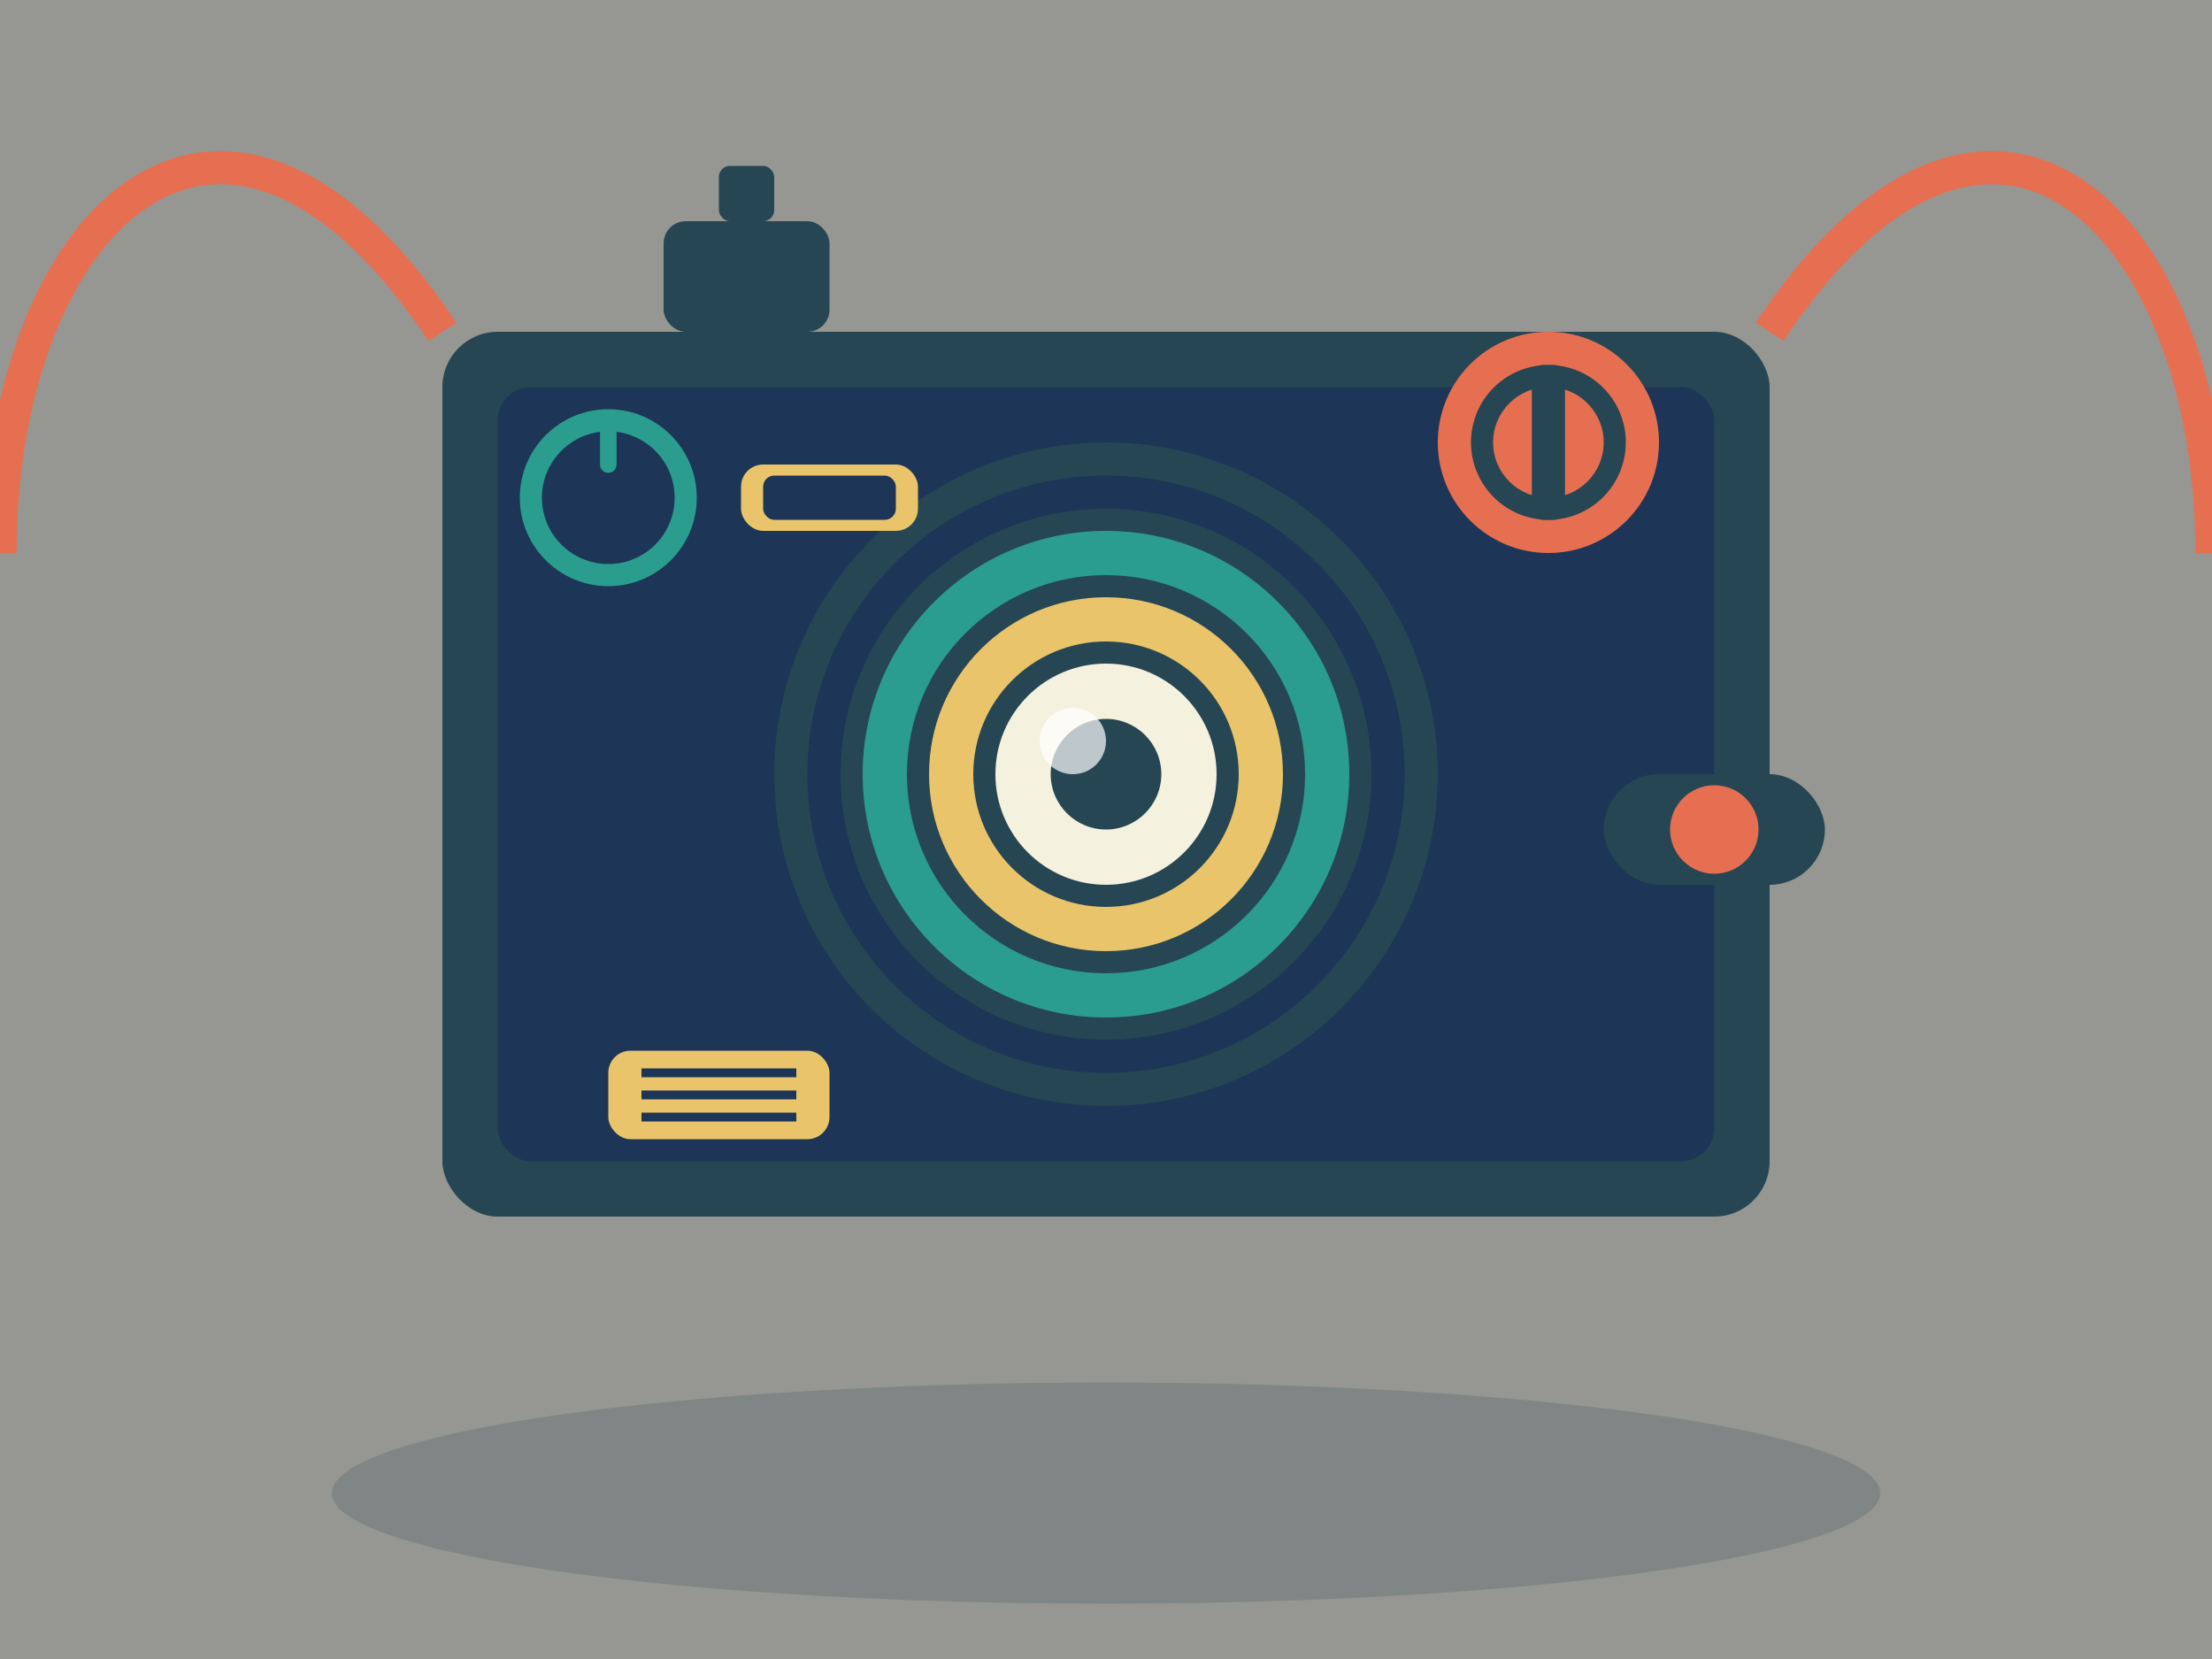
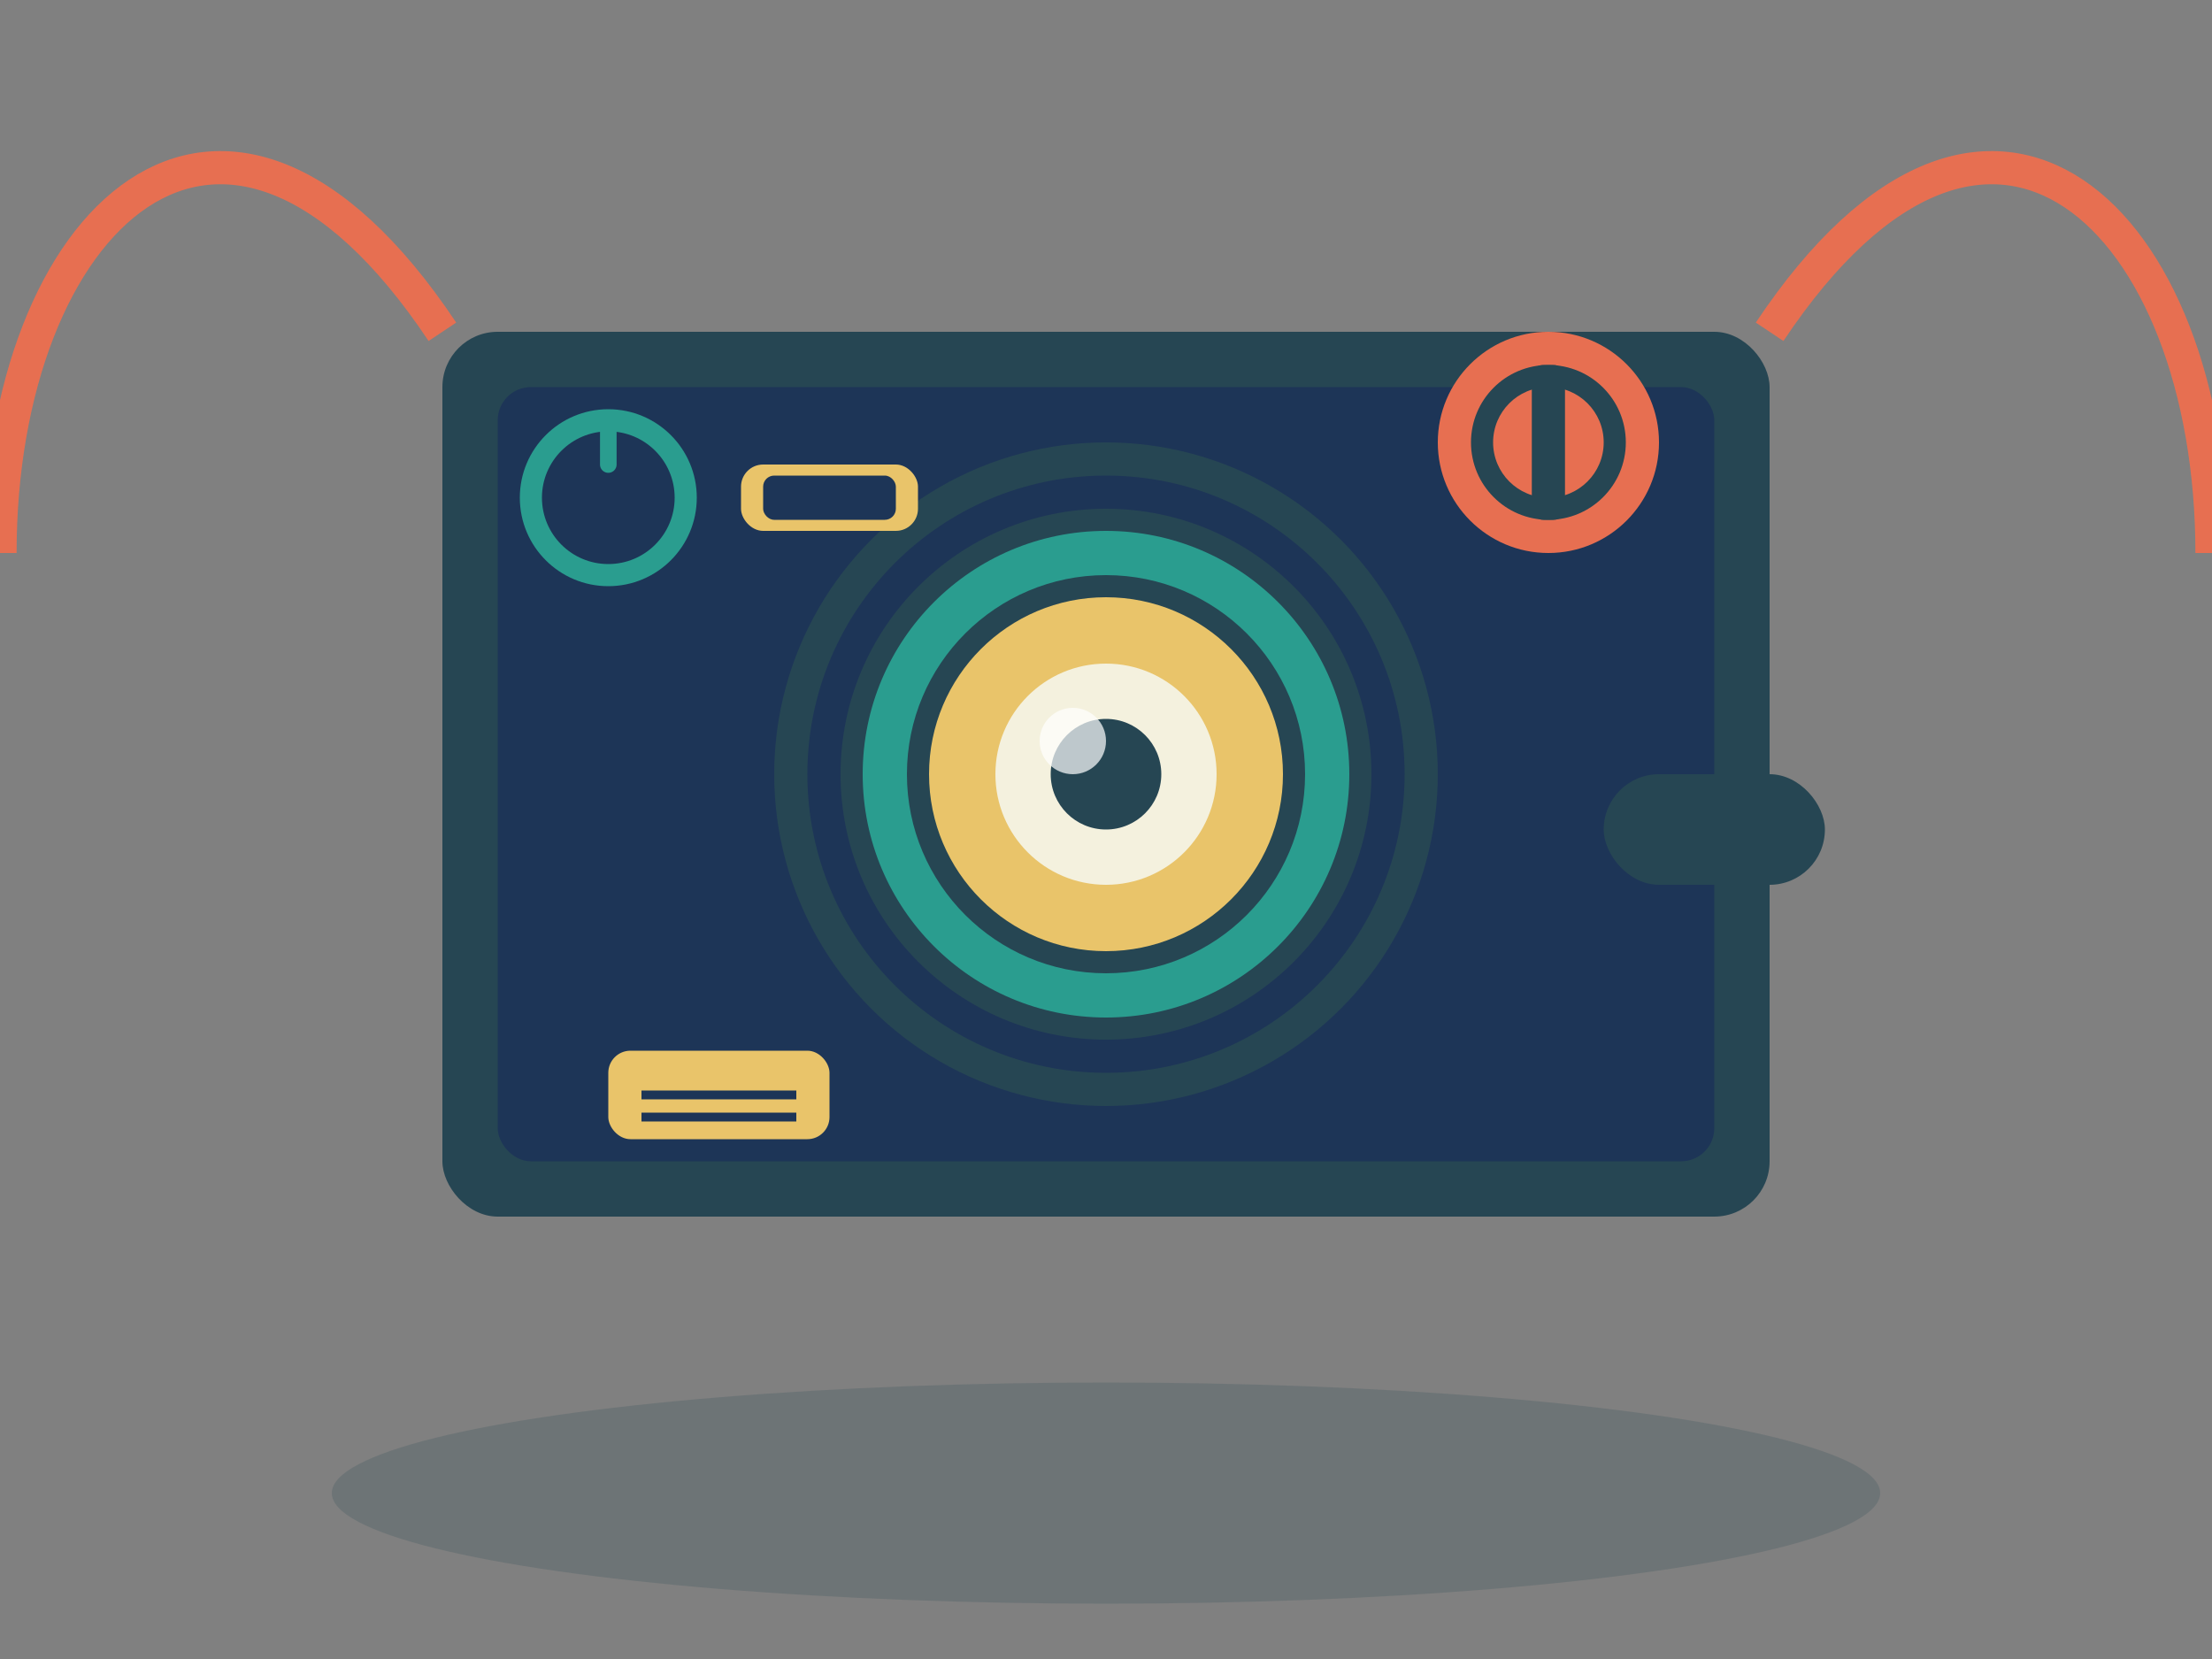
<svg xmlns="http://www.w3.org/2000/svg" viewBox="0 0 200 150" width="200" height="150">
  <rect x="0" y="0" width="200" height="150" fill="#808080" stroke="none" />
-   <rect width="200" height="150" fill="#f4f1de" opacity="0.2" />
  <g transform="translate(40, 30)">
    <rect x="0" y="0" width="120" height="80" rx="5" fill="#264653" />
    <rect x="5" y="5" width="110" height="70" rx="3" fill="#1d3557" />
    <g transform="translate(60, 40)">
      <circle cx="0" cy="0" r="30" fill="#264653" />
      <circle cx="0" cy="0" r="27" fill="#1d3557" />
      <circle cx="0" cy="0" r="24" fill="#264653" />
      <circle cx="0" cy="0" r="22" fill="#2a9d8f" />
      <circle cx="0" cy="0" r="18" fill="#264653" />
      <circle cx="0" cy="0" r="16" fill="#e9c46a" />
-       <circle cx="0" cy="0" r="12" fill="#264653" />
      <circle cx="0" cy="0" r="10" fill="#f4f1de" />
      <circle cx="0" cy="0" r="5" fill="#264653" />
      <circle cx="-3" cy="-3" r="3" fill="#ffffff" opacity="0.7" />
    </g>
    <g transform="translate(20, -10)">
-       <rect x="0" y="0" width="15" height="10" rx="2" fill="#264653" />
-       <rect x="5" y="-5" width="5" height="5" rx="1" fill="#264653" />
-     </g>
+       </g>
    <g transform="translate(100, 10)">
      <circle cx="0" cy="0" r="10" fill="#e76f51" />
      <circle cx="0" cy="0" r="7" fill="#264653" />
      <circle cx="0" cy="0" r="5" fill="#e76f51" />
      <rect x="-1.5" y="-7" width="3" height="14" rx="1" fill="#264653" />
    </g>
    <g transform="translate(105, 40)">
      <rect x="0" y="0" width="20" height="10" rx="5" fill="#264653" />
-       <circle cx="10" cy="5" r="4" fill="#e76f51" />
    </g>
    <g transform="translate(15, 15)">
      <circle cx="0" cy="0" r="8" fill="#2a9d8f" />
      <circle cx="0" cy="0" r="6" fill="#1d3557" />
      <path d="M0,-6 L0,-3" stroke="#2a9d8f" stroke-width="1.5" stroke-linecap="round" />
    </g>
    <g transform="translate(35, 15)">
      <rect x="-8" y="-3" width="16" height="6" rx="2" fill="#e9c46a" />
      <rect x="-6" y="-2" width="12" height="4" rx="1" fill="#1d3557" />
    </g>
    <g transform="translate(15, 65)">
      <rect x="0" y="0" width="20" height="8" rx="2" fill="#e9c46a" />
-       <path d="M3,2 L17,2 M3,4 L17,4 M3,6 L17,6" stroke="#1d3557" stroke-width="0.8" />
+       <path d="M3,2 M3,4 L17,4 M3,6 L17,6" stroke="#1d3557" stroke-width="0.8" />
    </g>
  </g>
  <path d="M40,30 C20,0 0,20 0,50" stroke="#e76f51" stroke-width="3" fill="none" />
  <path d="M160,30 C180,0 200,20 200,50" stroke="#e76f51" stroke-width="3" fill="none" />
  <ellipse cx="100" cy="135" rx="70" ry="10" fill="#264653" opacity="0.2" />
</svg>